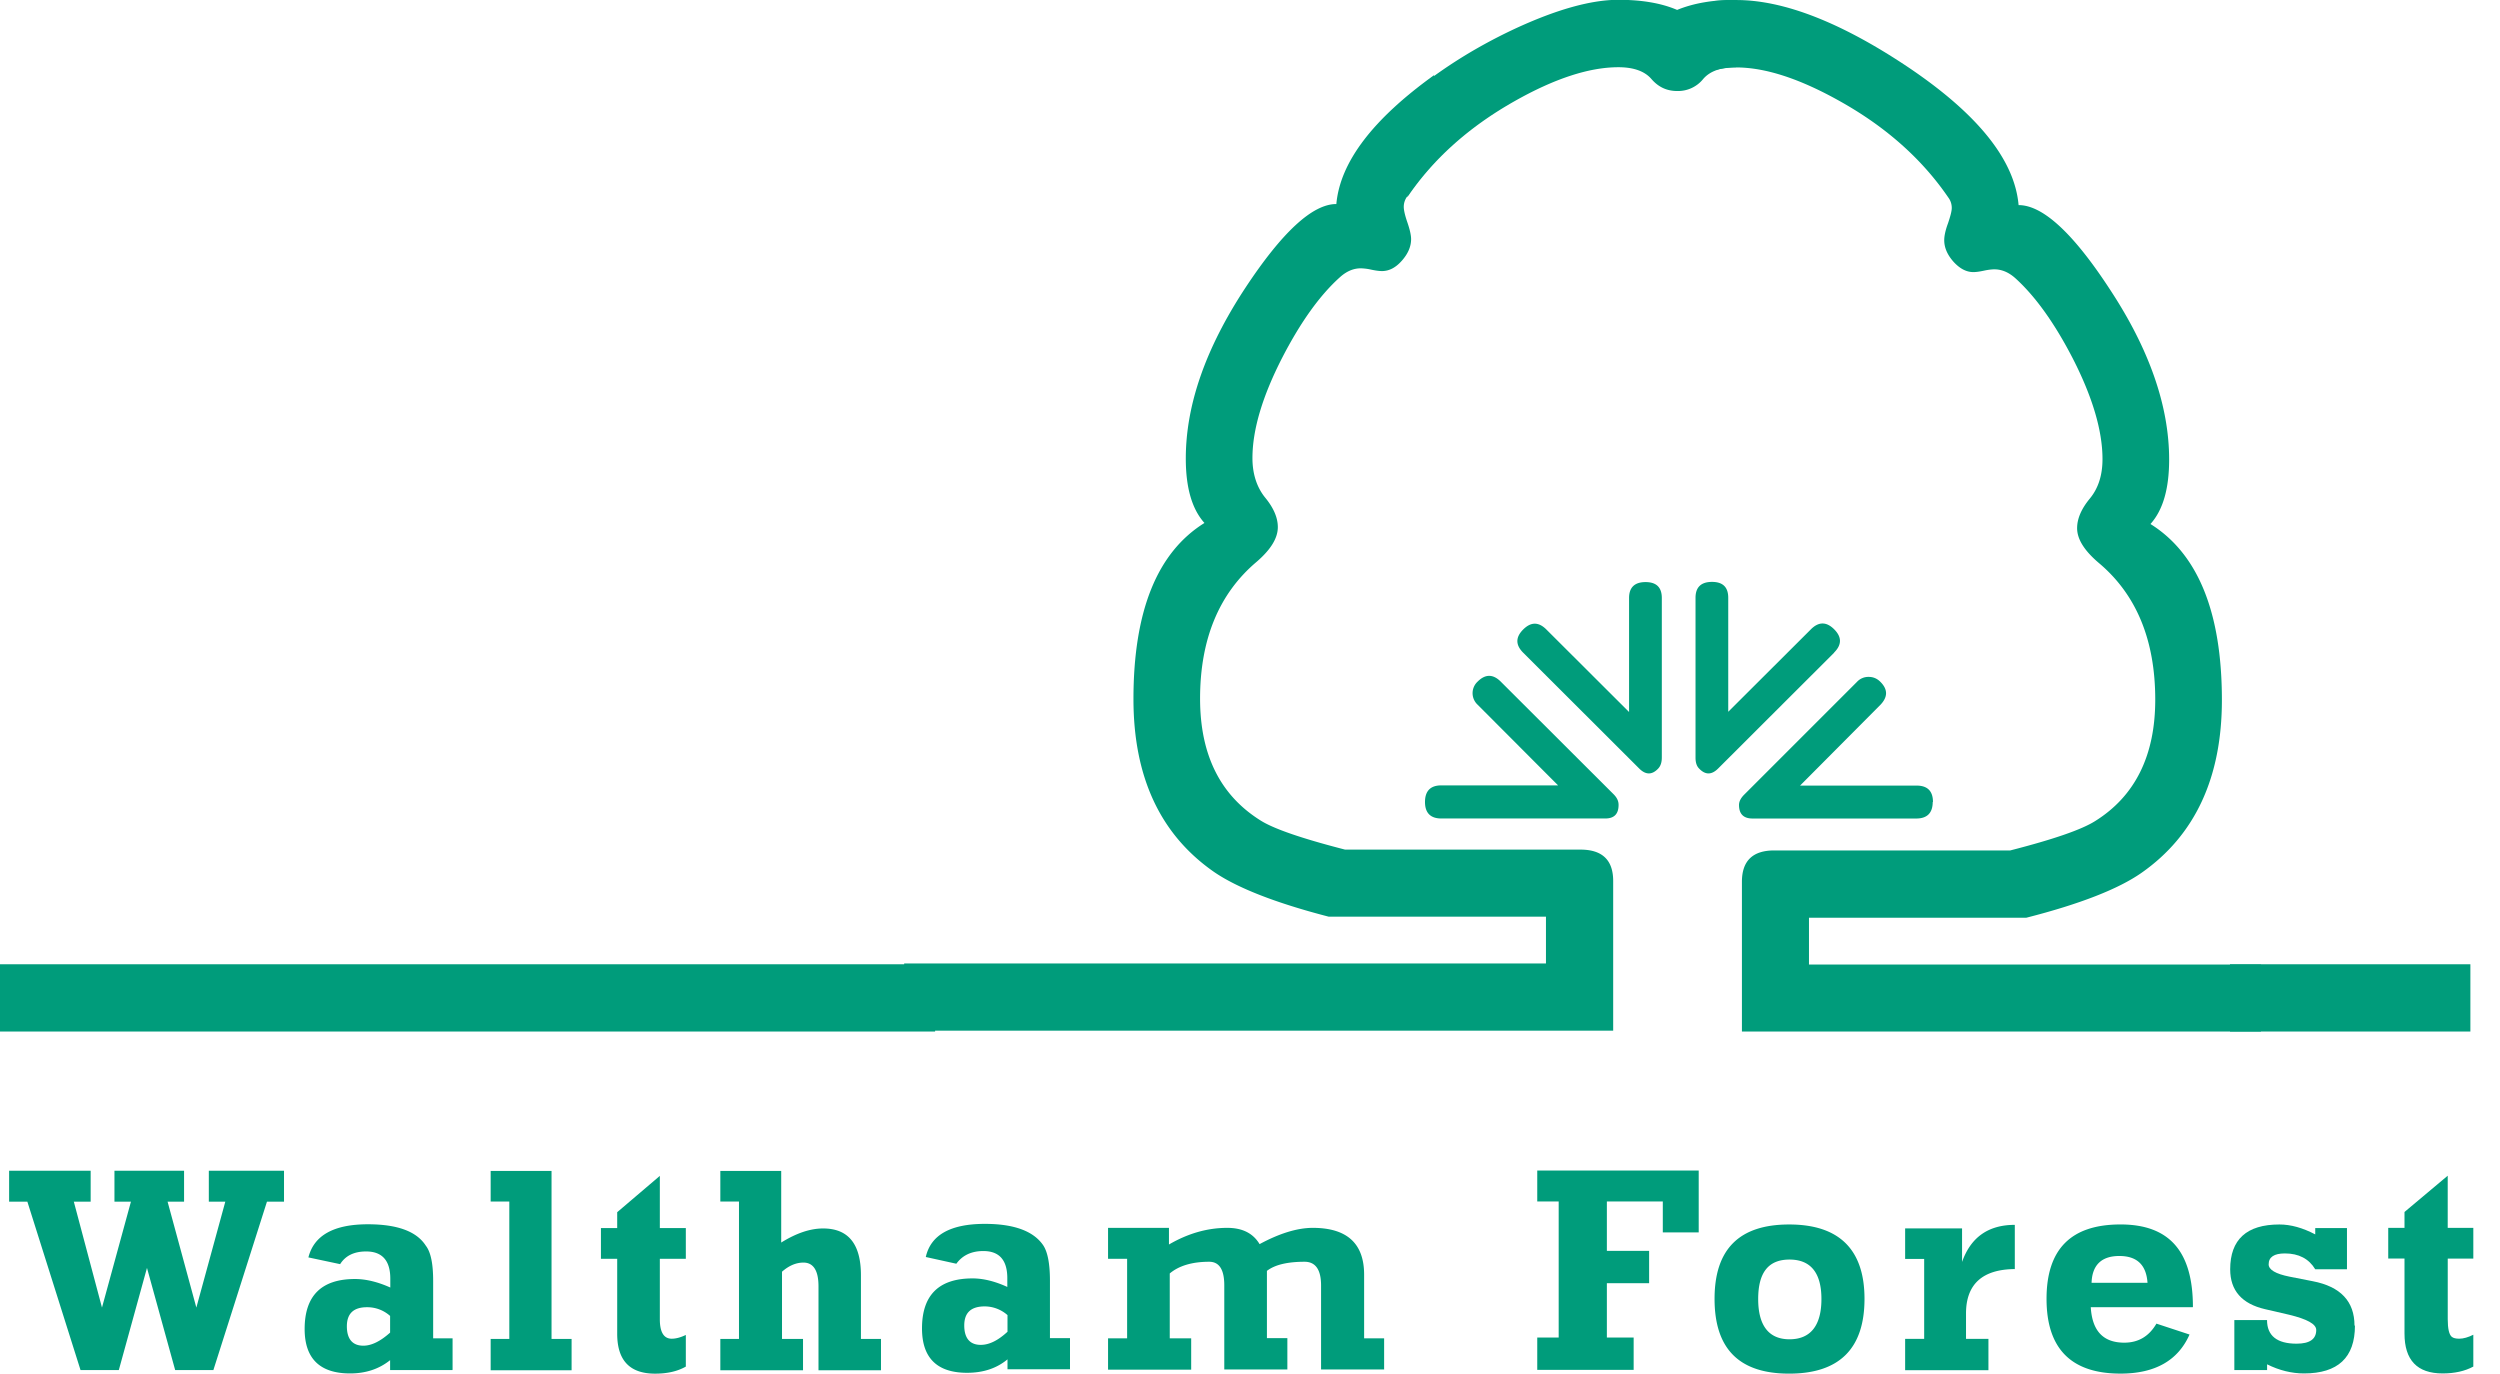
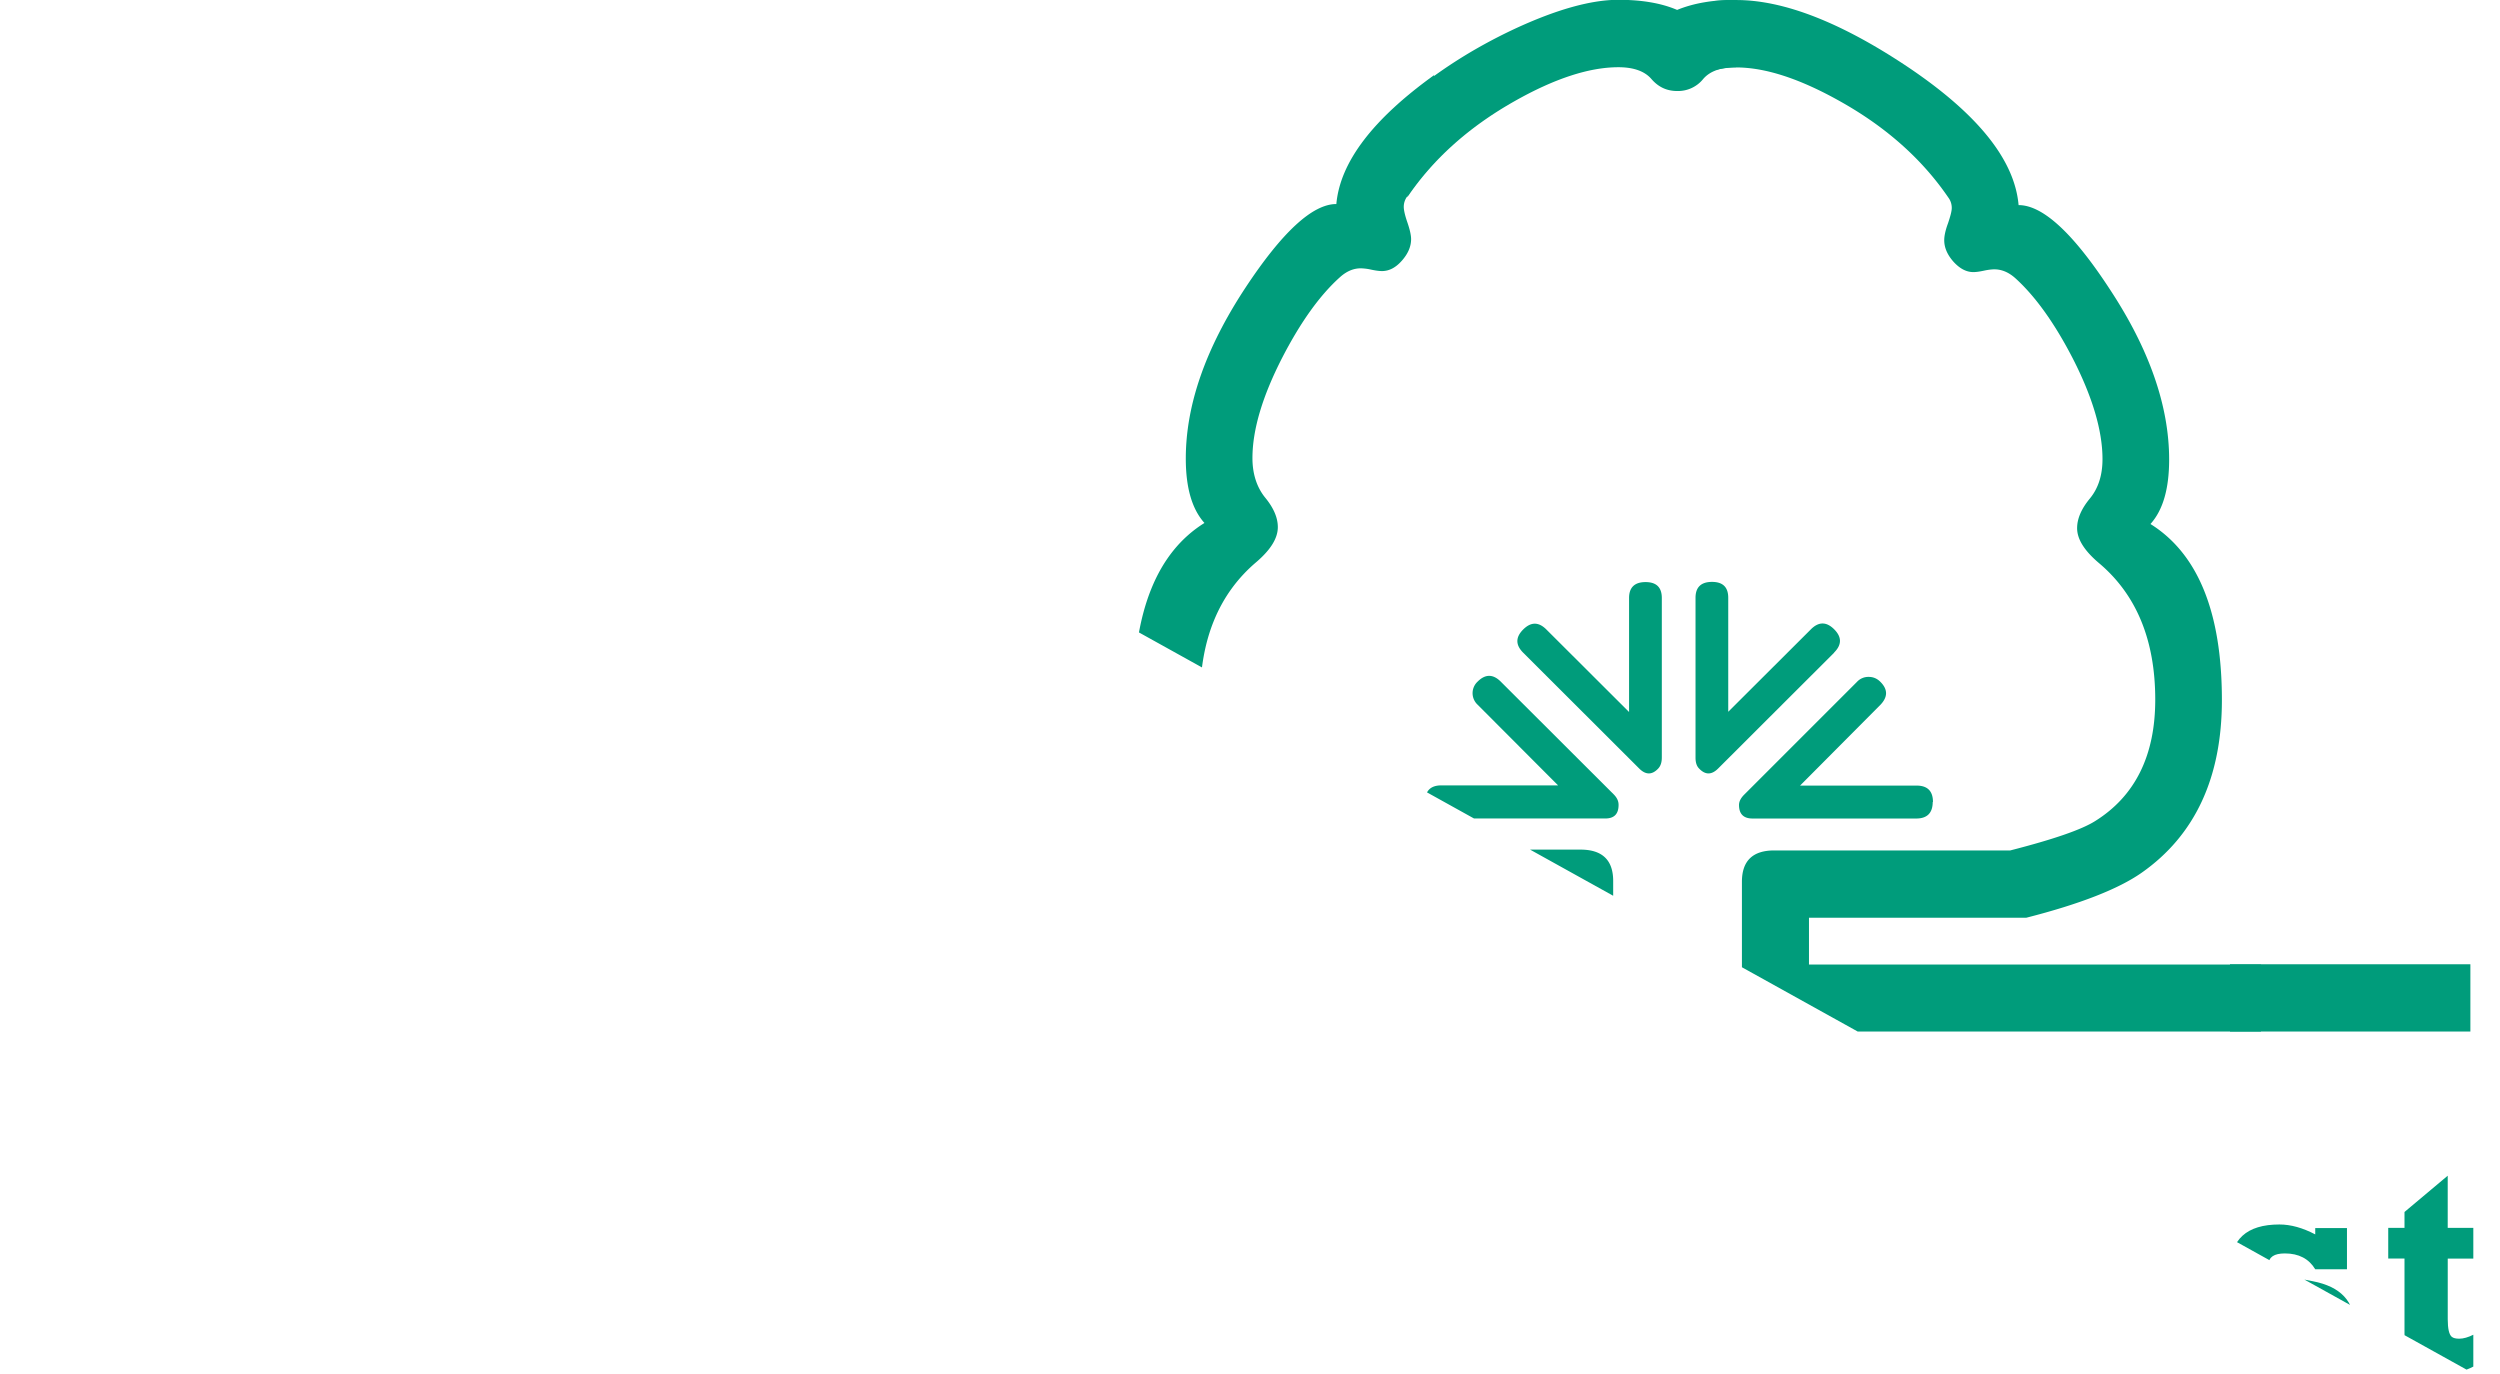
<svg xmlns="http://www.w3.org/2000/svg" width="91" height="50" fill="none">
  <g clip-path="url(#a)" fill="#009C7B">
-     <path d="M0 35.1h34.038v2.447H0V35.1zm10.33 8.641h-.613l-1.95 6.129H6.376l-1.026-3.718-1.025 3.718H2.931L.996 43.741H.332v-1.126H3.3v1.126h-.613l1.025 3.855 1.054-3.855h-.6v-1.126H6.7v1.126H6.1l1.047 3.855 1.054-3.855h-.6v-1.126h2.737v1.126h-.007zm6.137 6.129H14.2v-.36c-.404.324-.888.483-1.458.483-1.098 0-1.653-.542-1.653-1.617 0-1.213.613-1.82 1.833-1.82.39 0 .823.102 1.285.31v-.324c0-.657-.296-.989-.88-.989-.434 0-.751.152-.946.462l-1.155-.245c.202-.802.924-1.206 2.166-1.206 1.075 0 1.776.26 2.108.78.18.23.267.657.267 1.277v2.094h.707v1.14l-.007.015zM14.2 48.498V47.9a1.245 1.245 0 0 0-.845-.317c-.483 0-.729.23-.729.693 0 .462.203.707.6.707.295 0 .62-.159.974-.476m6.606 1.371H17.86v-1.14h.679v-5.003h-.679v-1.112h2.216v6.115h.73v1.14zm4.15-.13c-.31.174-.678.253-1.111.253-.924 0-1.379-.484-1.379-1.451V45.82h-.592v-1.119h.592v-.577l1.552-1.322v1.9h.946v1.118h-.946v2.202c0 .47.145.707.433.707.145 0 .318-.043.513-.137v1.155h-.007zm7.119.13h-2.282v-3.06c0-.571-.187-.86-.548-.86-.274 0-.534.116-.78.332v2.448h.765v1.14h-3.01v-1.14h.679v-5.003h-.679v-1.112h2.216v2.606c.556-.346 1.061-.513 1.524-.513.924 0 1.378.57 1.378 1.704v2.318h.73v1.14h.007z" />
    <path d="M32.912 37.518V35.07h23.361v-1.704h-7.912c-1.949-.505-3.342-1.054-4.187-1.639-1.95-1.364-2.916-3.458-2.916-6.28 0-3.199.859-5.336 2.584-6.411-.455-.506-.679-1.285-.679-2.346 0-1.95.722-4.014 2.166-6.209 1.343-2.036 2.447-3.054 3.314-3.054.137-1.523 1.32-3.082 3.559-4.692v3.19a8.58 8.58 0 0 0-.975 1.22.628.628 0 0 0-.13.383c0 .123.044.31.13.563.087.253.137.462.137.614 0 .274-.115.534-.339.787-.224.253-.462.375-.722.375-.086 0-.21-.014-.383-.05a1.907 1.907 0 0 0-.39-.05c-.267 0-.52.108-.765.331-.729.657-1.422 1.625-2.086 2.91-.722 1.407-1.09 2.627-1.09 3.667 0 .578.159 1.061.462 1.437.31.375.462.736.462 1.075 0 .405-.26.823-.78 1.27-1.364 1.156-2.05 2.816-2.05 4.975 0 2.036.73 3.508 2.188 4.425.483.31 1.516.664 3.09 1.069h8.569c.794 0 1.19.382 1.19 1.14v5.45H32.913zm6.043 12.323h-2.282v-.361c-.39.325-.88.49-1.472.49-1.09 0-1.64-.54-1.64-1.616 0-1.213.614-1.82 1.842-1.82.382 0 .808.102 1.263.311v-.318c0-.657-.289-.989-.873-.989-.426 0-.758.152-.982.462l-1.112-.245c.18-.801.895-1.206 2.151-1.206 1.054 0 1.769.26 2.123.78.159.238.245.664.245 1.285v2.094h.73v1.14l.007-.007zm-2.282-1.372v-.599a1.259 1.259 0 0 0-.83-.317c-.498 0-.744.23-.744.693 0 .462.203.707.6.707.31 0 .628-.159.974-.477m13.717 1.372h-2.303v-3.06c0-.571-.202-.86-.6-.86-.62 0-1.082.108-1.371.332v2.448h.744v1.14h-2.296v-3.06c0-.571-.18-.86-.549-.86-.62 0-1.104.145-1.436.426v2.36h.78v1.141h-3.026v-1.14h.694V45.82h-.694v-1.126h2.217v.606c.693-.404 1.4-.606 2.122-.606.549 0 .939.195 1.177.592.722-.39 1.372-.592 1.935-.592 1.248 0 1.87.57 1.87 1.703v2.318h.728v1.14l.008-.007z" />
    <path d="M63.19 2.447c-.556 0-.953.145-1.198.433a1.174 1.174 0 0 1-.939.433c-.383 0-.686-.144-.938-.433-.246-.288-.65-.433-1.206-.433-1.061 0-2.325.412-3.79 1.242-1.646.931-2.946 2.093-3.891 3.487l-.152-3.516c1.177-1.025 2.527-1.891 4.05-2.606C56.65.346 57.913-.007 58.91-.007c.852 0 1.566.122 2.137.368.599-.246 1.314-.368 2.137-.368V2.44l.007.007zm-4.274 26.855c0 .325-.159.491-.483.491h-5.97c-.39 0-.593-.202-.593-.599 0-.397.195-.606.592-.606h4.252l-2.93-2.938a.573.573 0 0 1 0-.838c.28-.281.563-.281.844 0l4.108 4.1c.122.123.18.246.18.383m1.574-1.718c0 .173-.043.303-.13.397-.224.238-.455.238-.693 0l-4.223-4.216c-.282-.281-.282-.563 0-.844.281-.282.563-.282.844 0l3.01 3.003v-4.151c0-.383.203-.578.6-.578.397 0 .592.195.592.578v5.818-.007zm1.343 17.283h-1.307v-1.126H58.49v1.797h1.538v1.177H58.49v1.978h.975v1.177h-3.509v-1.177h.78v-4.952h-.78v-1.127h5.877v2.253zm4.93-21.102-4.223 4.216c-.238.238-.469.238-.693 0-.087-.086-.13-.216-.13-.397v-5.819c0-.382.202-.577.6-.577.397 0 .591.195.591.578v4.15l3.01-3.003c.282-.281.564-.281.845 0 .282.282.282.563 0 .845" />
    <path d="M82.299 35.1v2.447H63.406v-5.45c0-.759.39-1.141 1.177-1.141h8.59c1.575-.404 2.6-.758 3.09-1.069 1.459-.91 2.188-2.39 2.188-4.418 0-2.173-.686-3.826-2.05-4.974-.527-.447-.794-.866-.794-1.27 0-.34.151-.7.462-1.076.31-.375.462-.852.462-1.437 0-1.032-.361-2.26-1.09-3.681-.657-1.271-1.35-2.238-2.072-2.895-.246-.224-.505-.332-.773-.332-.093 0-.223.014-.39.05-.166.036-.288.05-.375.05-.26 0-.498-.13-.722-.375-.224-.252-.339-.512-.339-.787 0-.151.043-.36.137-.613.087-.26.137-.44.137-.563a.628.628 0 0 0-.13-.383c-.953-1.393-2.26-2.556-3.92-3.487-1.472-.83-2.736-1.241-3.79-1.241a3.19 3.19 0 0 0-.794.1V.037c.462-.029.73-.036.794-.036 1.711 0 3.783.801 6.202 2.411 2.57 1.718 3.927 3.4 4.071 5.054.88 0 1.985 1.018 3.314 3.053 1.444 2.188 2.166 4.26 2.166 6.209 0 1.061-.224 1.84-.68 2.346 1.733 1.083 2.6 3.22 2.6 6.41 0 2.816-.975 4.917-2.917 6.281-.844.592-2.245 1.141-4.201 1.64h-7.912v1.703h16.46l-.008-.007zM67.868 47.278c0 1.812-.917 2.722-2.743 2.722-1.827 0-2.715-.91-2.715-2.722 0-1.812.903-2.707 2.715-2.707 1.812 0 2.743.903 2.743 2.707zm2.483-18.09c0 .403-.202.606-.599.606H63.79c-.325 0-.49-.166-.49-.491 0-.13.064-.253.194-.383l4.1-4.1a.563.563 0 0 1 .426-.181c.166 0 .304.058.426.18.275.275.275.55 0 .838l-2.923 2.938h4.237c.404 0 .6.202.6.6M66.3 47.284c0-.952-.39-1.436-1.162-1.436-.772 0-1.14.476-1.14 1.437 0 .96.382 1.465 1.14 1.465.758 0 1.162-.49 1.162-1.465zm7.046-1.09c-1.184.008-1.783.55-1.783 1.618v.924h.816v1.14h-3.032v-1.14h.693v-2.91h-.693v-1.111h2.072v1.22c.317-.896.953-1.35 1.92-1.35v1.617l.007-.008zm6.469 1.387h-3.711c.05.866.455 1.292 1.22 1.292.513 0 .902-.231 1.17-.693l1.205.397c-.419.945-1.256 1.422-2.512 1.422-1.798 0-2.693-.91-2.693-2.722 0-1.812.895-2.707 2.693-2.707 1.797 0 2.635 1.004 2.635 3.003m-1.653-.88c-.044-.65-.383-.975-1.026-.975-.642 0-.989.325-1.01.975h2.036z" />
    <path d="M81.172 35.1h8.75v2.447h-8.75V35.1zm4.548 13.153c0 1.162-.62 1.74-1.855 1.74-.44 0-.896-.108-1.343-.332v.209H81.33v-1.82h1.19c0 .571.362.86 1.076.86.477 0 .715-.166.715-.498 0-.217-.332-.397-.989-.556l-.873-.202c-.845-.195-1.27-.679-1.27-1.451 0-1.083.598-1.632 1.79-1.632.418 0 .851.123 1.306.361v-.23h1.155v1.5h-1.155c-.23-.382-.6-.577-1.104-.577-.39 0-.592.13-.592.397 0 .195.252.347.758.448l.844.166c1.018.195 1.523.736 1.523 1.617m4.332 1.487c-.318.173-.693.253-1.126.253-.924 0-1.386-.484-1.386-1.451v-2.73h-.592v-1.118h.592v-.578l1.573-1.32v1.898h.932v1.119h-.931v2.209c0 .346.05.563.151.642.058.044.144.065.267.065.152 0 .325-.05.513-.144v1.155h.007z" />
  </g>
  <defs>
    <clipPath id="a">
-       <path fill="#fff" d="M0 0h90.045v50H0z" />
+       <path fill="#fff" d="M0 0h90.045v50z" />
    </clipPath>
  </defs>
</svg>